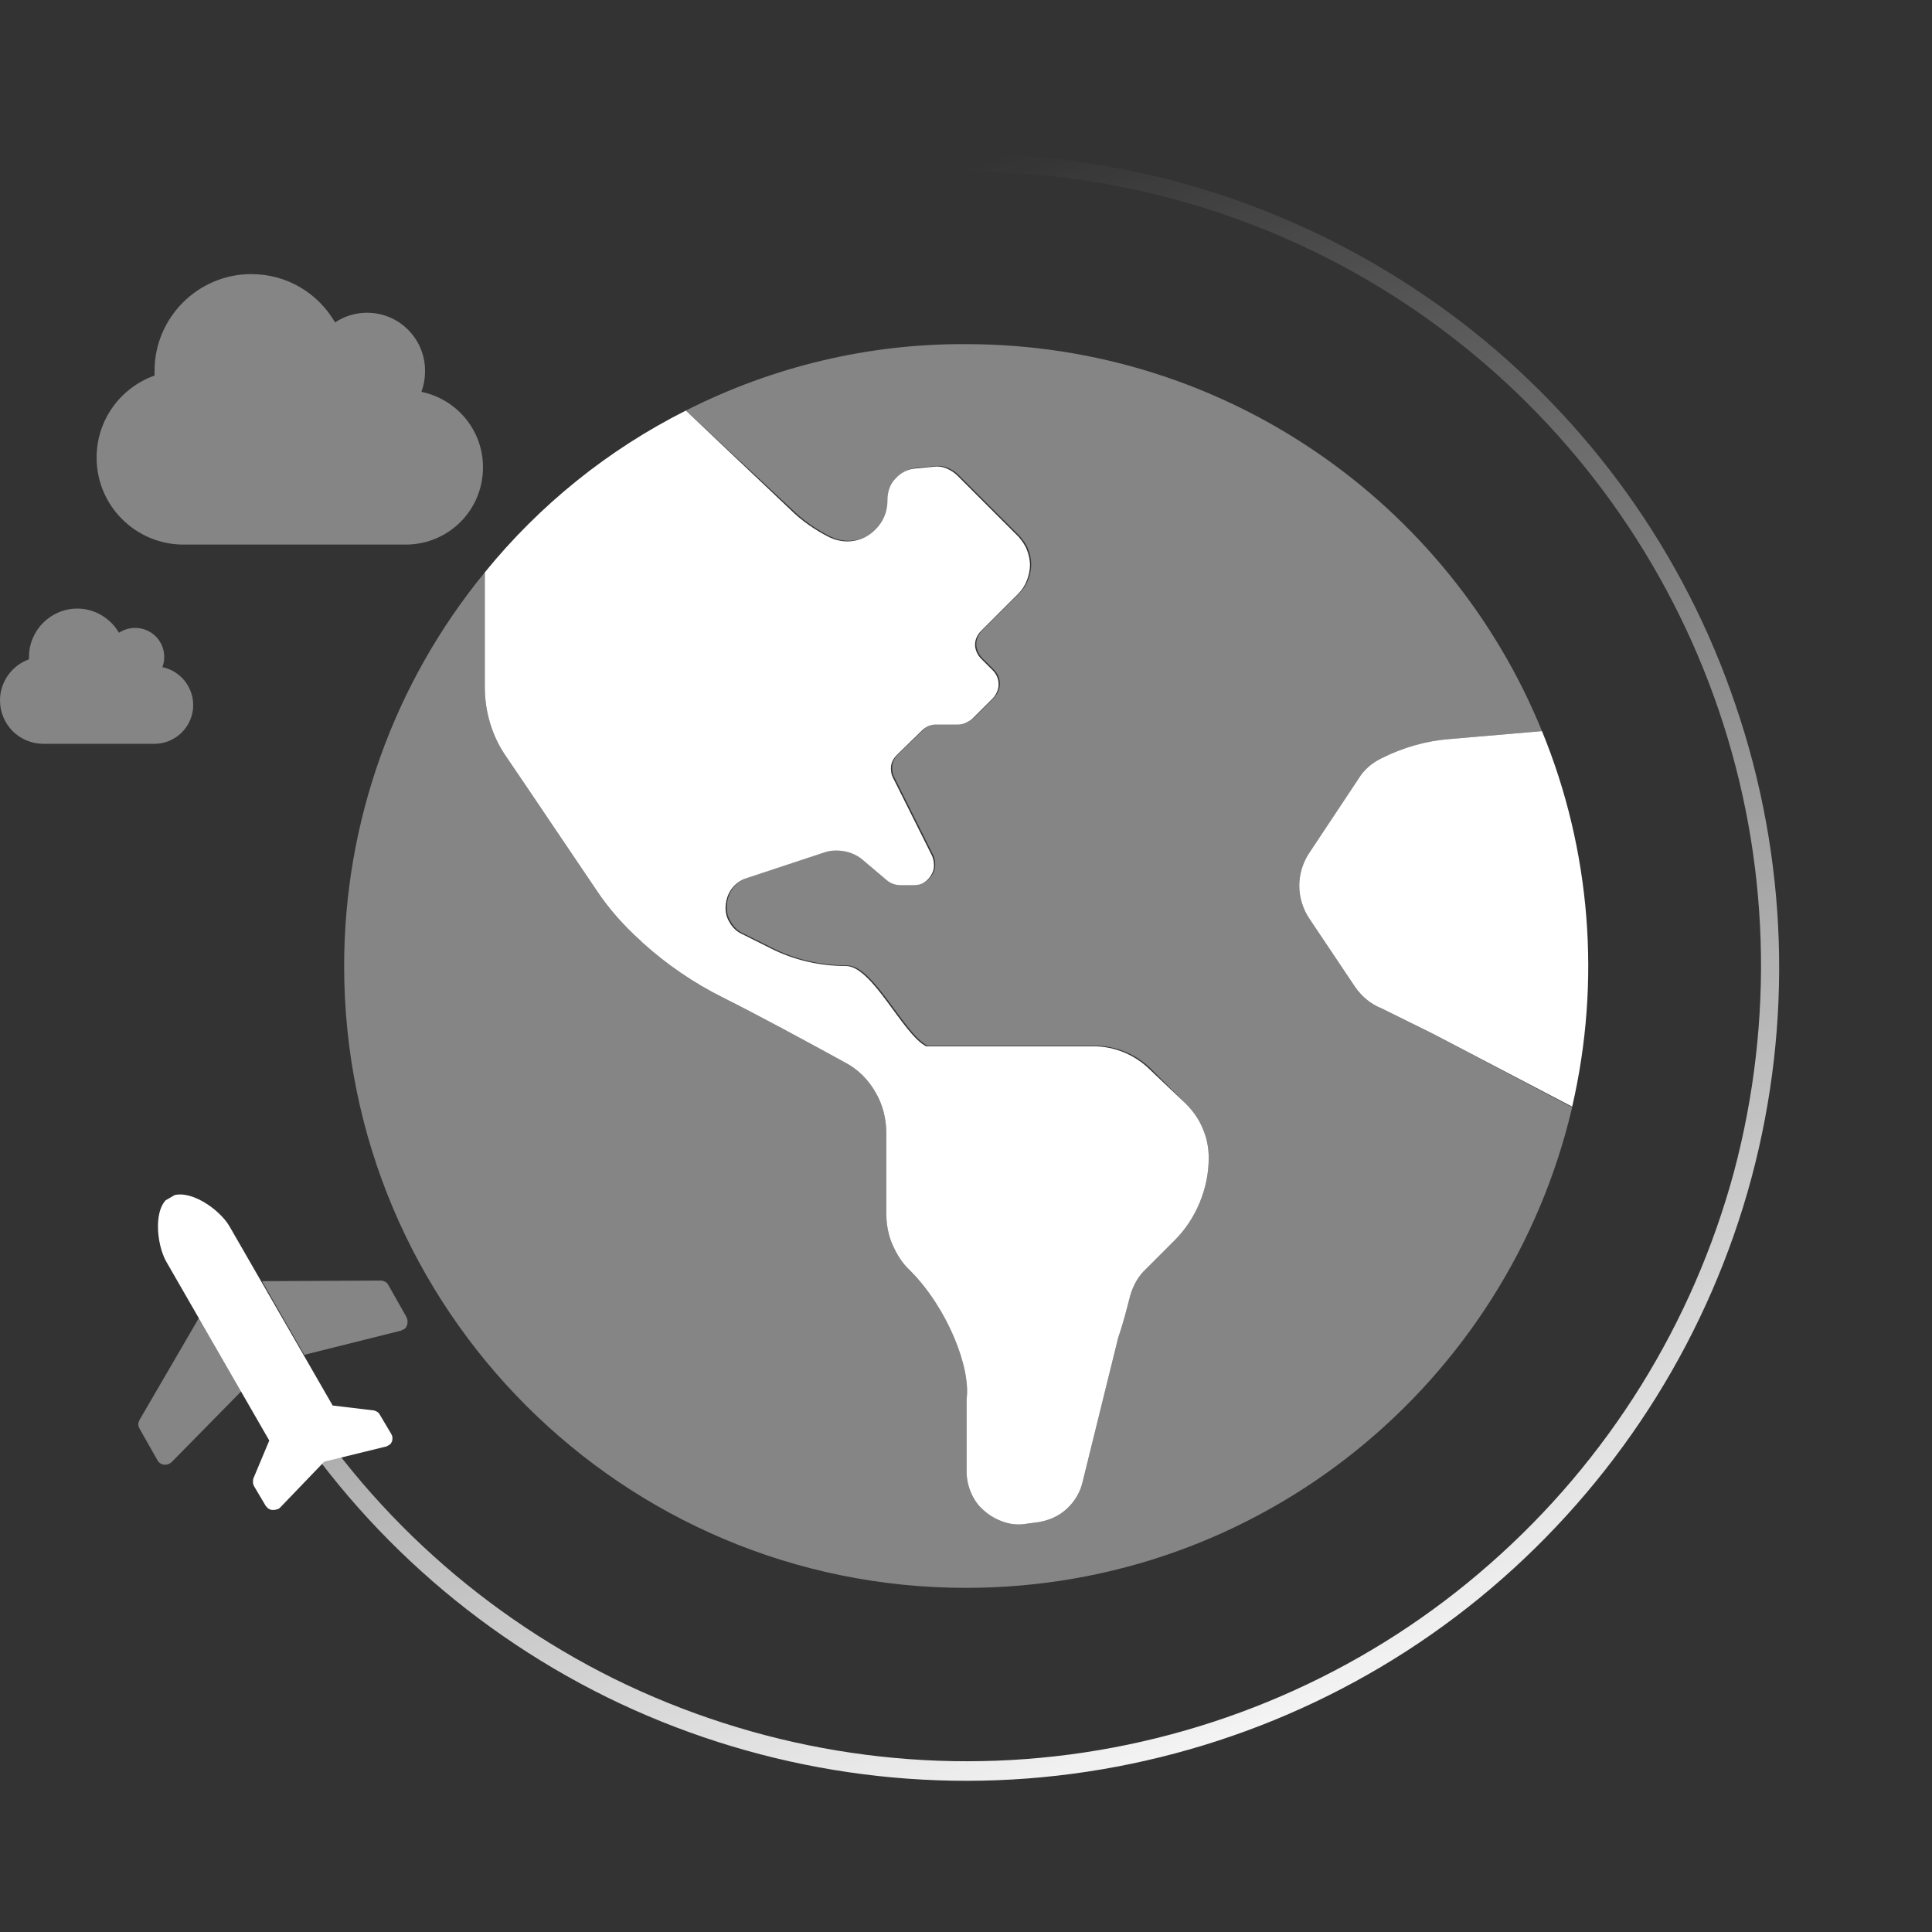
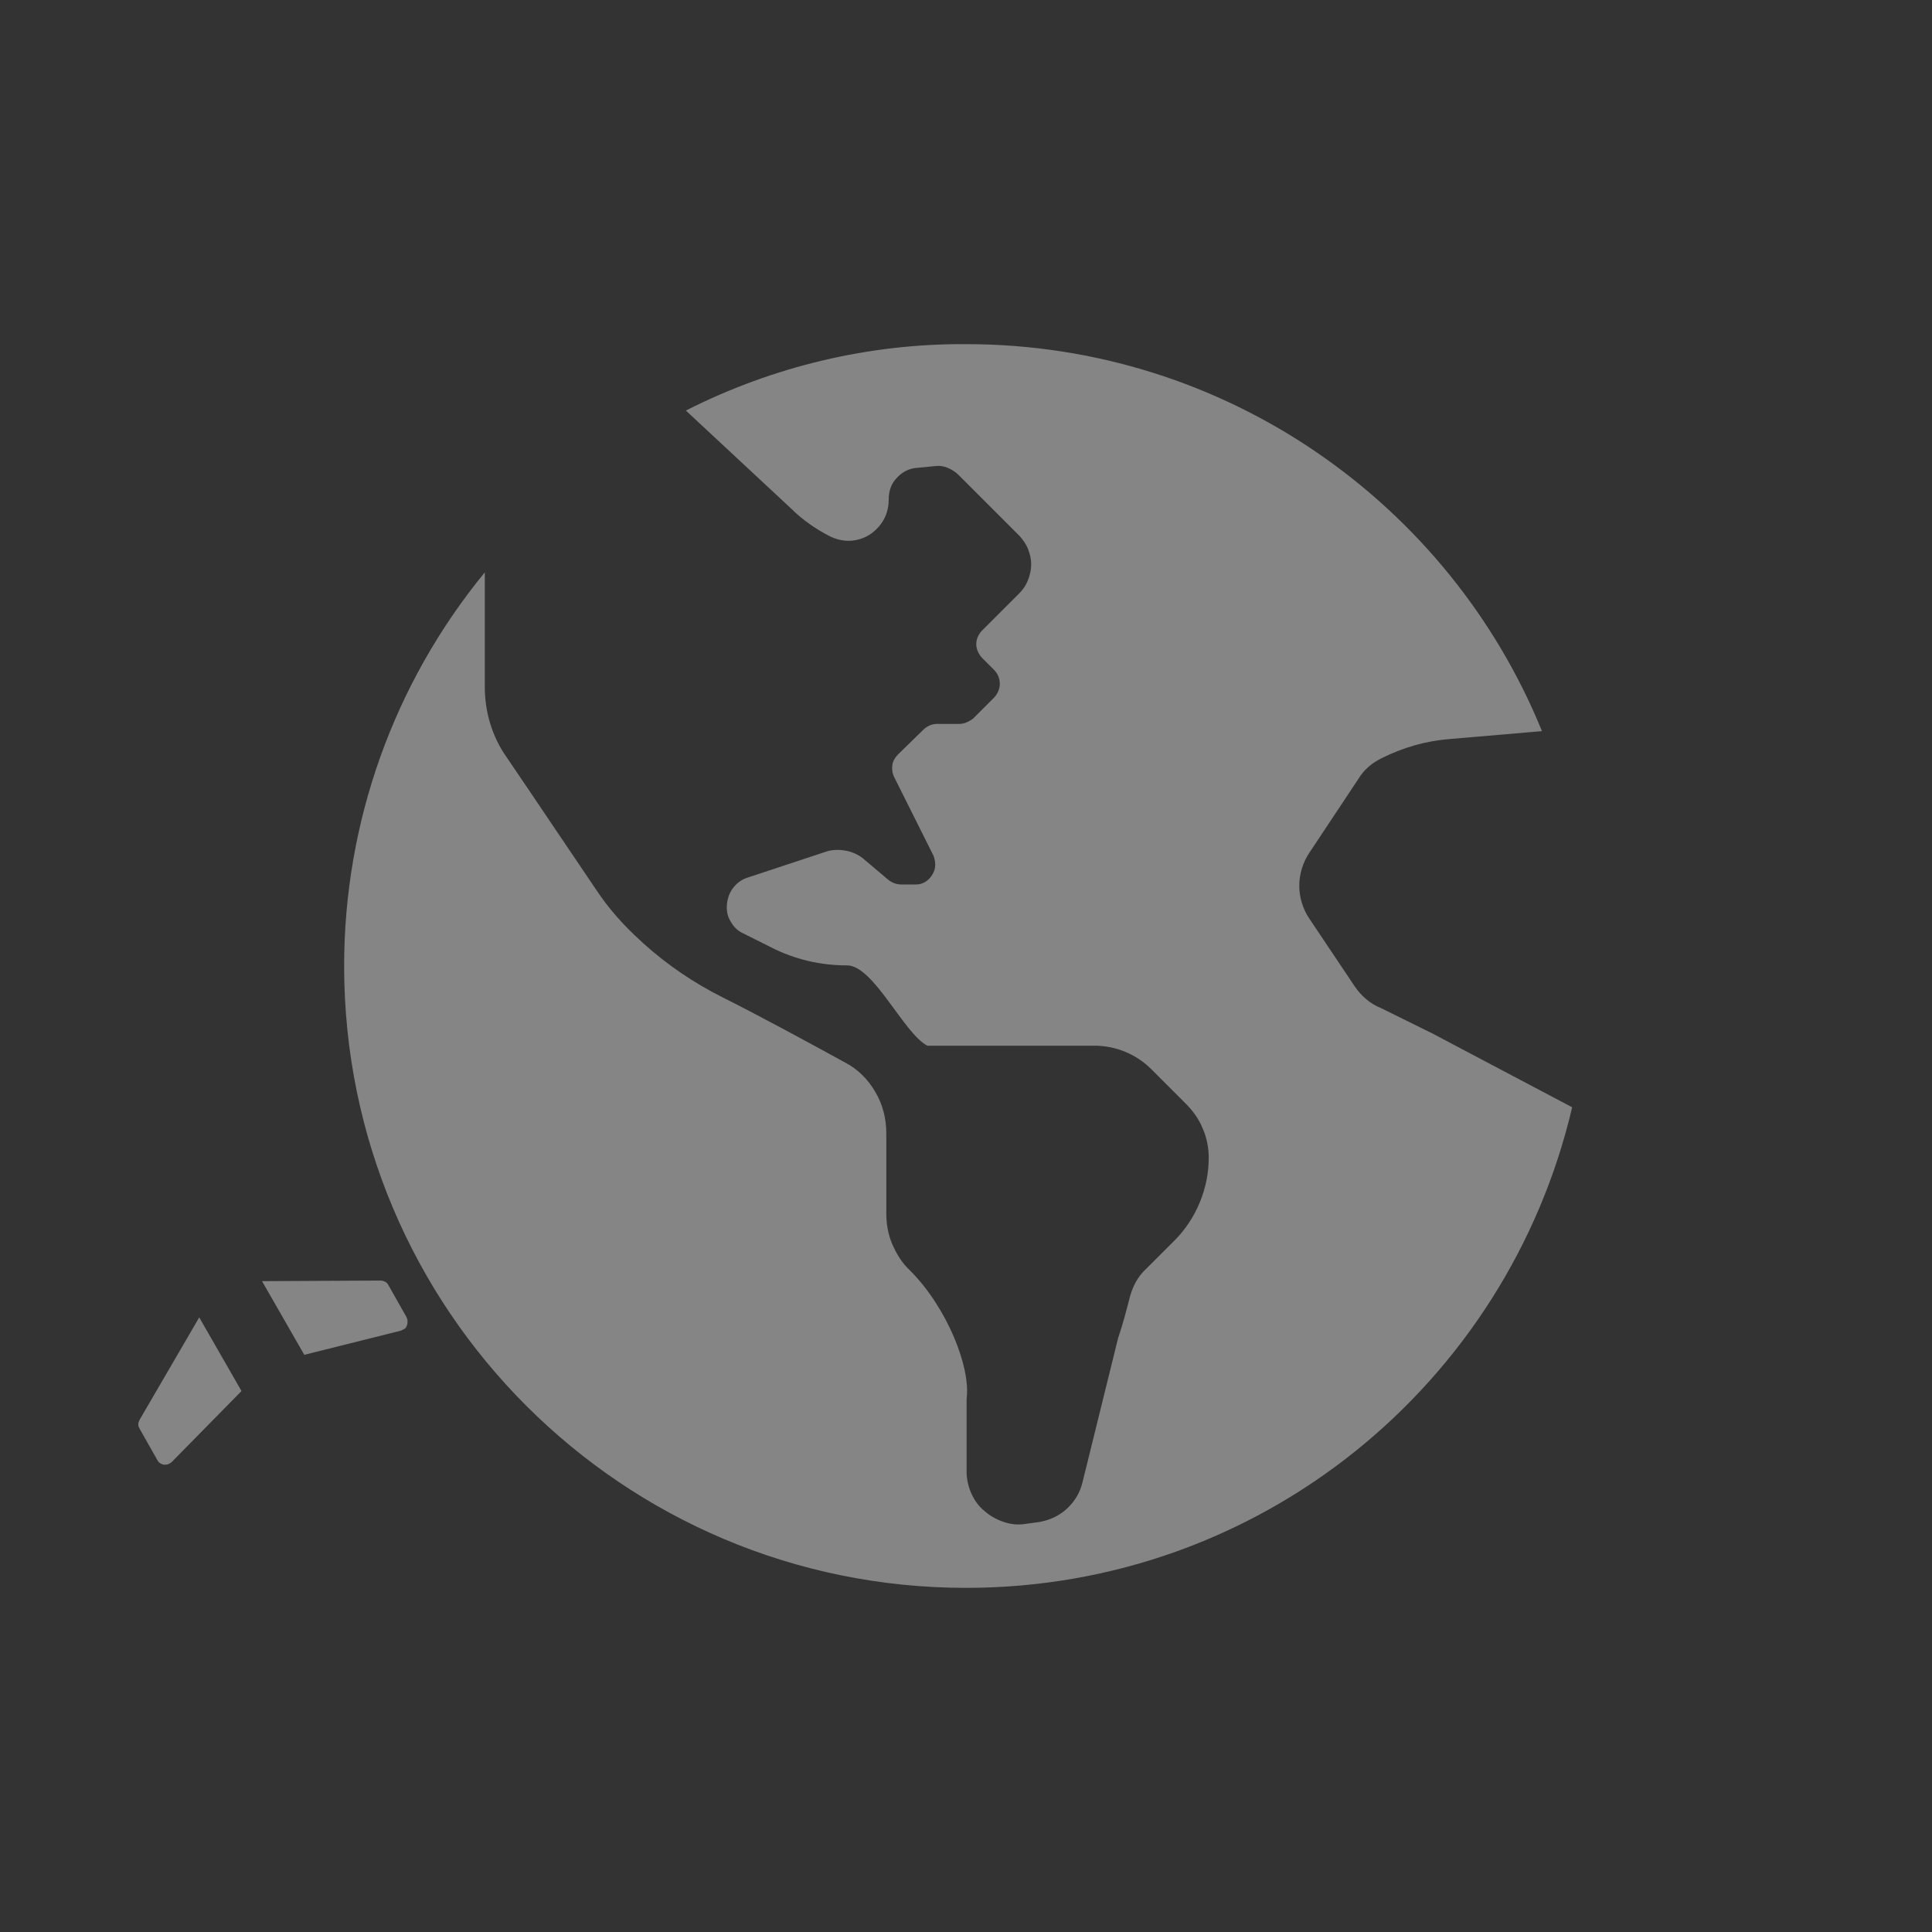
<svg xmlns="http://www.w3.org/2000/svg" xmlns:xlink="http://www.w3.org/1999/xlink" version="1.1" id="Layer_1" x="0px" y="0px" viewBox="0 0 320 320" style="enable-background:new 0 0 320 320;" xml:space="preserve">
  <rect x="0" y="0" width="320" height="320" fill="#333333" stroke="none" />
  <style type="text/css">
	.st0{opacity:0.4;}
	.st1{fill:#FFFFFF;}
	.st2{fill-rule:evenodd;clip-rule:evenodd;fill:url(#SVGID_1_);}
	.st3{clip-path:url(#SVGID_00000097465173289574482530000004238114276037138346_);}
	.st4{opacity:0.4;fill:#FFFFFF;enable-background:new    ;}
</style>
  <g class="st0">
-     <path class="st1" d="M69.8,64.9c0.4-1.1,0.6-2.2,0.6-3.5c0-5.3-4.3-9.6-9.6-9.6c-2,0-3.8,0.6-5.3,1.6c-2.8-4.8-7.9-8-13.9-8   c-8.8,0-16,7.2-16,16c0,0.3,0,0.5,0,0.8c-5.6,2-9.6,7.3-9.6,13.6c0,8,6.5,14.4,14.4,14.4h36.8c7.1,0,12.8-5.7,12.8-12.8   C80,71.2,75.6,66.1,69.8,64.9z" />
-   </g>
+     </g>
  <g class="st0">
-     <path class="st1" d="M26.9,110.5c0.2-0.5,0.3-1.1,0.3-1.7c0-2.7-2.2-4.8-4.8-4.8c-1,0-1.9,0.3-2.7,0.8c-1.4-2.4-4-4-6.9-4   c-4.4,0-8,3.6-8,8c0,0.1,0,0.3,0,0.4C2,110.2,0,112.9,0,116c0,4,3.2,7.2,7.2,7.2h18.4c3.5,0,6.4-2.9,6.4-6.4   C32,113.7,29.8,111.1,26.9,110.5z" />
-   </g>
+     </g>
  <linearGradient id="SVGID_1_" gradientUnits="userSpaceOnUse" x1="-802.941" y1="705.53" x2="-802.59" y2="707.567" gradientTransform="matrix(-115.341 66.592 66.592 115.341 -139477.234 -27865.84)">
    <stop offset="0" style="stop-color:#FFFFFF;stop-opacity:0" />
    <stop offset="0.116" style="stop-color:#FFFFFF;stop-opacity:0.116" />
    <stop offset="1" style="stop-color:#FFFFFF" />
  </linearGradient>
-   <path class="st2" d="M46,225.8c13,22.6,32.4,40.7,55.8,52.3c23.4,11.5,49.6,15.9,75.4,12.5c25.8-3.4,50.1-14.4,69.6-31.6  c19.6-17.2,33.6-39.8,40.4-64.9c6.7-25.2,5.9-51.7-2.5-76.4c-8.4-24.7-23.9-46.3-44.5-62.1c-20.7-15.9-45.6-25.2-71.6-26.9  c-26-1.7-51.9,4.3-74.5,17.4c-0.7,0.4-1.6,0.2-2-0.5c-0.4-0.7-0.2-1.6,0.5-2c23.1-13.3,49.6-19.5,76.2-17.8s52,11.3,73.2,27.5  c21.1,16.2,37,38.3,45.5,63.6c8.6,25.2,9.5,52.4,2.6,78.2c-6.9,25.7-21.3,48.8-41.3,66.4c-20,17.6-44.8,28.8-71.2,32.3  c-26.4,3.5-53.3-1-77.1-12.7c-23.9-11.8-43.8-30.4-57.1-53.5c-0.4-0.7-0.2-1.6,0.5-2C44.6,224.9,45.5,225.1,46,225.8z" />
  <g>
    <defs>
      <rect id="SVGID_00000021120976580449464310000004088071501295424173_" x="14.9" y="194.7" transform="matrix(0.866 -0.5 0.5 0.866 -105.186 50.56)" width="53.6" height="53.6" />
    </defs>
    <clipPath id="SVGID_00000025402966937363792110000009339866085177545646_">
      <use xlink:href="#SVGID_00000021120976580449464310000004088071501295424173_" style="overflow:visible;" />
    </clipPath>
    <g style="clip-path:url(#SVGID_00000025402966937363792110000009339866085177545646_);">
      <path class="st4" d="M40,230.4l-7-12.2l-9.9,17c-0.1,0.2-0.2,0.5-0.2,0.7c0,0.3,0.1,0.5,0.2,0.7l3,5.3c0.1,0.2,0.3,0.4,0.5,0.5    c0.2,0.1,0.4,0.2,0.6,0.2s0.5,0,0.7-0.1c0.2-0.1,0.4-0.2,0.6-0.4L40,230.4z M66.4,220.4c0.2-0.1,0.4-0.2,0.6-0.3    c0.2-0.1,0.3-0.3,0.4-0.6c0.1-0.2,0.1-0.4,0.1-0.7c0-0.2-0.1-0.5-0.2-0.7l-3-5.3c-0.1-0.2-0.3-0.4-0.5-0.5    c-0.2-0.1-0.5-0.2-0.7-0.2l-19.7,0.1l7,12.2L66.4,220.4z" />
-       <path class="st1" d="M38,203.1l17.1,29.7l6.7,0.8c0.2,0,0.4,0.1,0.6,0.2c0.2,0.1,0.4,0.3,0.5,0.5l1.9,3.2c0.1,0.2,0.2,0.4,0.2,0.6    c0,0.2,0,0.5-0.1,0.7c-0.1,0.2-0.2,0.4-0.4,0.5c-0.2,0.2-0.4,0.3-0.6,0.3l-10.2,2.5l-7.3,7.6c-0.2,0.2-0.4,0.3-0.6,0.3    c-0.2,0.1-0.4,0.1-0.7,0.1c-0.2,0-0.4-0.1-0.6-0.2c-0.2-0.1-0.3-0.3-0.5-0.5l-1.9-3.2c-0.1-0.2-0.2-0.4-0.2-0.7    c0-0.2,0-0.5,0.1-0.7l2.6-6.2l-17.1-29.7c-1.6-2.9-2.2-9.1,0.7-10.7C31.2,196.7,36.3,200.2,38,203.1z" />
    </g>
  </g>
  <path class="st4" d="M260.4,183.4C249.7,229.1,208.9,263,160,263c-56.9,0-103-46.1-103-103c0-23.8,8.2-46.8,23.3-65.2v19  c0,4.1,1.2,8.2,3.6,11.6c4.9,7.2,11.8,17.5,14.8,21.9c2.1,3.2,4.7,6.1,7.5,8.6l0.3,0.3c4,3.6,8.4,6.6,13.2,9  c5.8,2.9,14.3,7.5,20.3,10.8c2.1,1.1,3.8,2.8,5,4.9c1.2,2,1.8,4.4,1.8,6.8V201c0,1.7,0.3,3.5,1,5.1c0.7,1.6,1.6,3.1,2.9,4.3  c6.2,6.2,10.1,16.1,9.4,21.3v12.1c0,1.2,0.3,2.5,0.8,3.6c0.5,1.1,1.2,2.1,2.2,2.9c0.9,0.8,2,1.4,3.2,1.8c1.2,0.4,2.4,0.5,3.6,0.3  c0.7-0.1,1.5-0.2,2.2-0.3c1.7-0.3,3.3-1,4.6-2.2c1.3-1.2,2.2-2.7,2.6-4.4l5.9-23.9c0.8-2.3,1.4-4.7,2-7c0.5-1.7,1.3-3.2,2.6-4.4  c1.4-1.4,3.1-3.1,4.7-4.7c1.8-1.8,3.2-3.9,4.2-6.3c1-2.4,1.5-4.9,1.5-7.4c0-1.7-0.3-3.3-1-4.9c-0.6-1.5-1.6-2.9-2.8-4.1l-5.7-5.7  c-2.5-2.5-5.9-3.9-9.4-3.9h-27.7c-3.9-2-8.9-13.3-13.3-13.3c-4.4,0-8.7-1-12.6-3l-4.6-2.3c-0.9-0.4-1.6-1.1-2.1-2  c-0.5-0.8-0.7-1.8-0.6-2.8c0.1-1,0.4-1.9,1-2.7c0.6-0.8,1.4-1.4,2.3-1.7l13-4.3c1.1-0.4,2.3-0.4,3.4-0.2c1.1,0.2,2.2,0.7,3.1,1.5  l3.9,3.3c0.6,0.5,1.4,0.8,2.2,0.8h2.3c0.6,0,1.1-0.1,1.6-0.4c0.5-0.3,0.9-0.7,1.2-1.2c0.3-0.5,0.5-1,0.5-1.6c0-0.6-0.1-1.1-0.3-1.6  l-6.5-13c-0.3-0.6-0.4-1.3-0.3-2c0.1-0.7,0.5-1.3,1-1.8l4.1-4c0.6-0.6,1.4-1,2.3-1h3.7c0.4,0,0.9-0.1,1.3-0.3  c0.4-0.2,0.8-0.4,1.1-0.7l3.3-3.3c0.6-0.6,1-1.5,1-2.3c0-0.9-0.3-1.7-1-2.4l-1.9-1.9c-0.6-0.6-1-1.5-1-2.3c0-0.9,0.4-1.7,1-2.3  l4.3-4.3l1.9-1.9c0.6-0.6,1.1-1.4,1.4-2.2s0.5-1.7,0.5-2.5c0-0.9-0.2-1.7-0.5-2.5c-0.3-0.8-0.8-1.5-1.4-2.2l-10.1-10.1  c-0.5-0.5-1.1-0.9-1.8-1.2c-0.7-0.3-1.4-0.4-2.1-0.3c-1.1,0.1-2.1,0.2-3.1,0.3c-1.3,0.1-2.4,0.7-3.3,1.7c-0.9,0.9-1.3,2.2-1.3,3.5  c0,1.5-0.4,2.9-1.3,4.1c-0.9,1.2-2.1,2.1-3.5,2.5c-1.6,0.5-3.3,0.3-4.8-0.4c-2.4-1.2-4.7-2.8-6.6-4.7L113.6,68  c14.4-7.3,30.3-11.1,46.4-11c43.1,0,80.1,26.5,95.4,64.1l-15.2,1.3c-4,0.3-7.8,1.4-11.4,3.2c-1.6,0.8-2.9,1.9-3.8,3.4l-8.1,12.2  c-1.1,1.6-1.7,3.6-1.7,5.5s0.6,3.9,1.7,5.5l7.5,11.2c1.1,1.6,2.6,2.9,4.4,3.6l8.5,4.2L260.4,183.4z" />
-   <path class="st1" d="M190.5,177.2c-2.5-2.5-5.9-3.9-9.4-3.9h-27.7c-3.9-2-8.9-13.3-13.3-13.3c-4.4,0-8.7-1-12.6-3l-4.6-2.3  c-0.9-0.4-1.6-1.1-2.1-2c-0.5-0.8-0.7-1.8-0.6-2.8c0.1-1,0.4-1.9,1-2.7c0.6-0.8,1.4-1.4,2.3-1.7l13-4.3c1.1-0.4,2.3-0.4,3.4-0.2  c1.1,0.2,2.2,0.7,3.1,1.5l3.9,3.3c0.6,0.5,1.4,0.8,2.2,0.8h2.3c0.6,0,1.1-0.1,1.6-0.4c0.5-0.3,0.9-0.7,1.2-1.2  c0.3-0.5,0.5-1,0.5-1.6c0-0.6-0.1-1.1-0.3-1.6l-6.5-13c-0.3-0.6-0.4-1.3-0.3-2c0.1-0.7,0.5-1.3,1-1.8l4.1-4c0.6-0.6,1.4-1,2.3-1h3.7  c0.4,0,0.9-0.1,1.3-0.3c0.4-0.2,0.8-0.4,1.1-0.7l3.3-3.3c0.6-0.6,1-1.5,1-2.3c0-0.9-0.3-1.7-1-2.4l-1.9-1.9c-0.6-0.6-1-1.5-1-2.3  c0-0.9,0.4-1.7,1-2.3l4.3-4.3l1.9-1.9c0.6-0.6,1.1-1.4,1.4-2.2s0.5-1.7,0.5-2.5c0-0.9-0.2-1.7-0.5-2.5c-0.3-0.8-0.8-1.5-1.4-2.2  l-10.1-10.1c-0.5-0.5-1.1-0.9-1.8-1.2c-0.7-0.3-1.4-0.4-2.1-0.3c-1.1,0.1-2.1,0.2-3.1,0.3c-1.3,0.1-2.4,0.7-3.3,1.7  c-0.9,0.9-1.3,2.2-1.3,3.5c0,1.5-0.4,2.9-1.3,4.1c-0.9,1.2-2.1,2.1-3.5,2.5c-1.6,0.5-3.3,0.3-4.8-0.4c-2.4-1.2-4.7-2.8-6.6-4.7  L113.6,68c-12.9,6.5-24.2,15.6-33.3,26.8v19c0,4.1,1.2,8.2,3.6,11.6c4.9,7.2,11.8,17.5,14.8,21.9c2.1,3.2,4.7,6.1,7.5,8.6l0.3,0.3  c4,3.6,8.4,6.6,13.2,9c5.8,2.9,14.3,7.5,20.3,10.8c2.1,1.1,3.8,2.8,5,4.9c1.2,2,1.8,4.4,1.8,6.8V201c0,1.7,0.3,3.5,1,5.1  c0.7,1.6,1.6,3.1,2.9,4.3c6.2,6.2,10.1,16.1,9.4,21.3v12.1c0,1.2,0.3,2.5,0.8,3.6c0.5,1.1,1.2,2.1,2.2,2.9c0.9,0.8,2,1.4,3.2,1.8  c1.2,0.4,2.4,0.5,3.6,0.3c0.7-0.1,1.5-0.2,2.2-0.3c1.7-0.3,3.3-1,4.6-2.2c1.3-1.2,2.2-2.7,2.6-4.4l5.9-23.9c0.8-2.3,1.4-4.7,2-7  c0.5-1.7,1.3-3.2,2.6-4.4c1.4-1.4,3.1-3.1,4.7-4.7c1.8-1.8,3.2-3.9,4.2-6.3c1-2.4,1.5-4.9,1.5-7.4c0-1.7-0.3-3.3-1-4.9  c-0.6-1.5-1.6-2.9-2.8-4.1L190.5,177.2z M255.4,121.1l-15.2,1.3c-4,0.3-7.8,1.4-11.4,3.2c-1.6,0.8-2.9,1.9-3.8,3.4l-8.1,12.2  c-1.1,1.6-1.7,3.6-1.7,5.5s0.6,3.9,1.7,5.5l7.5,11.2c1.1,1.6,2.6,2.9,4.4,3.6l8.5,4.2l23.1,12.1  C265.2,162.6,263.5,140.8,255.4,121.1L255.4,121.1z" />
</svg>